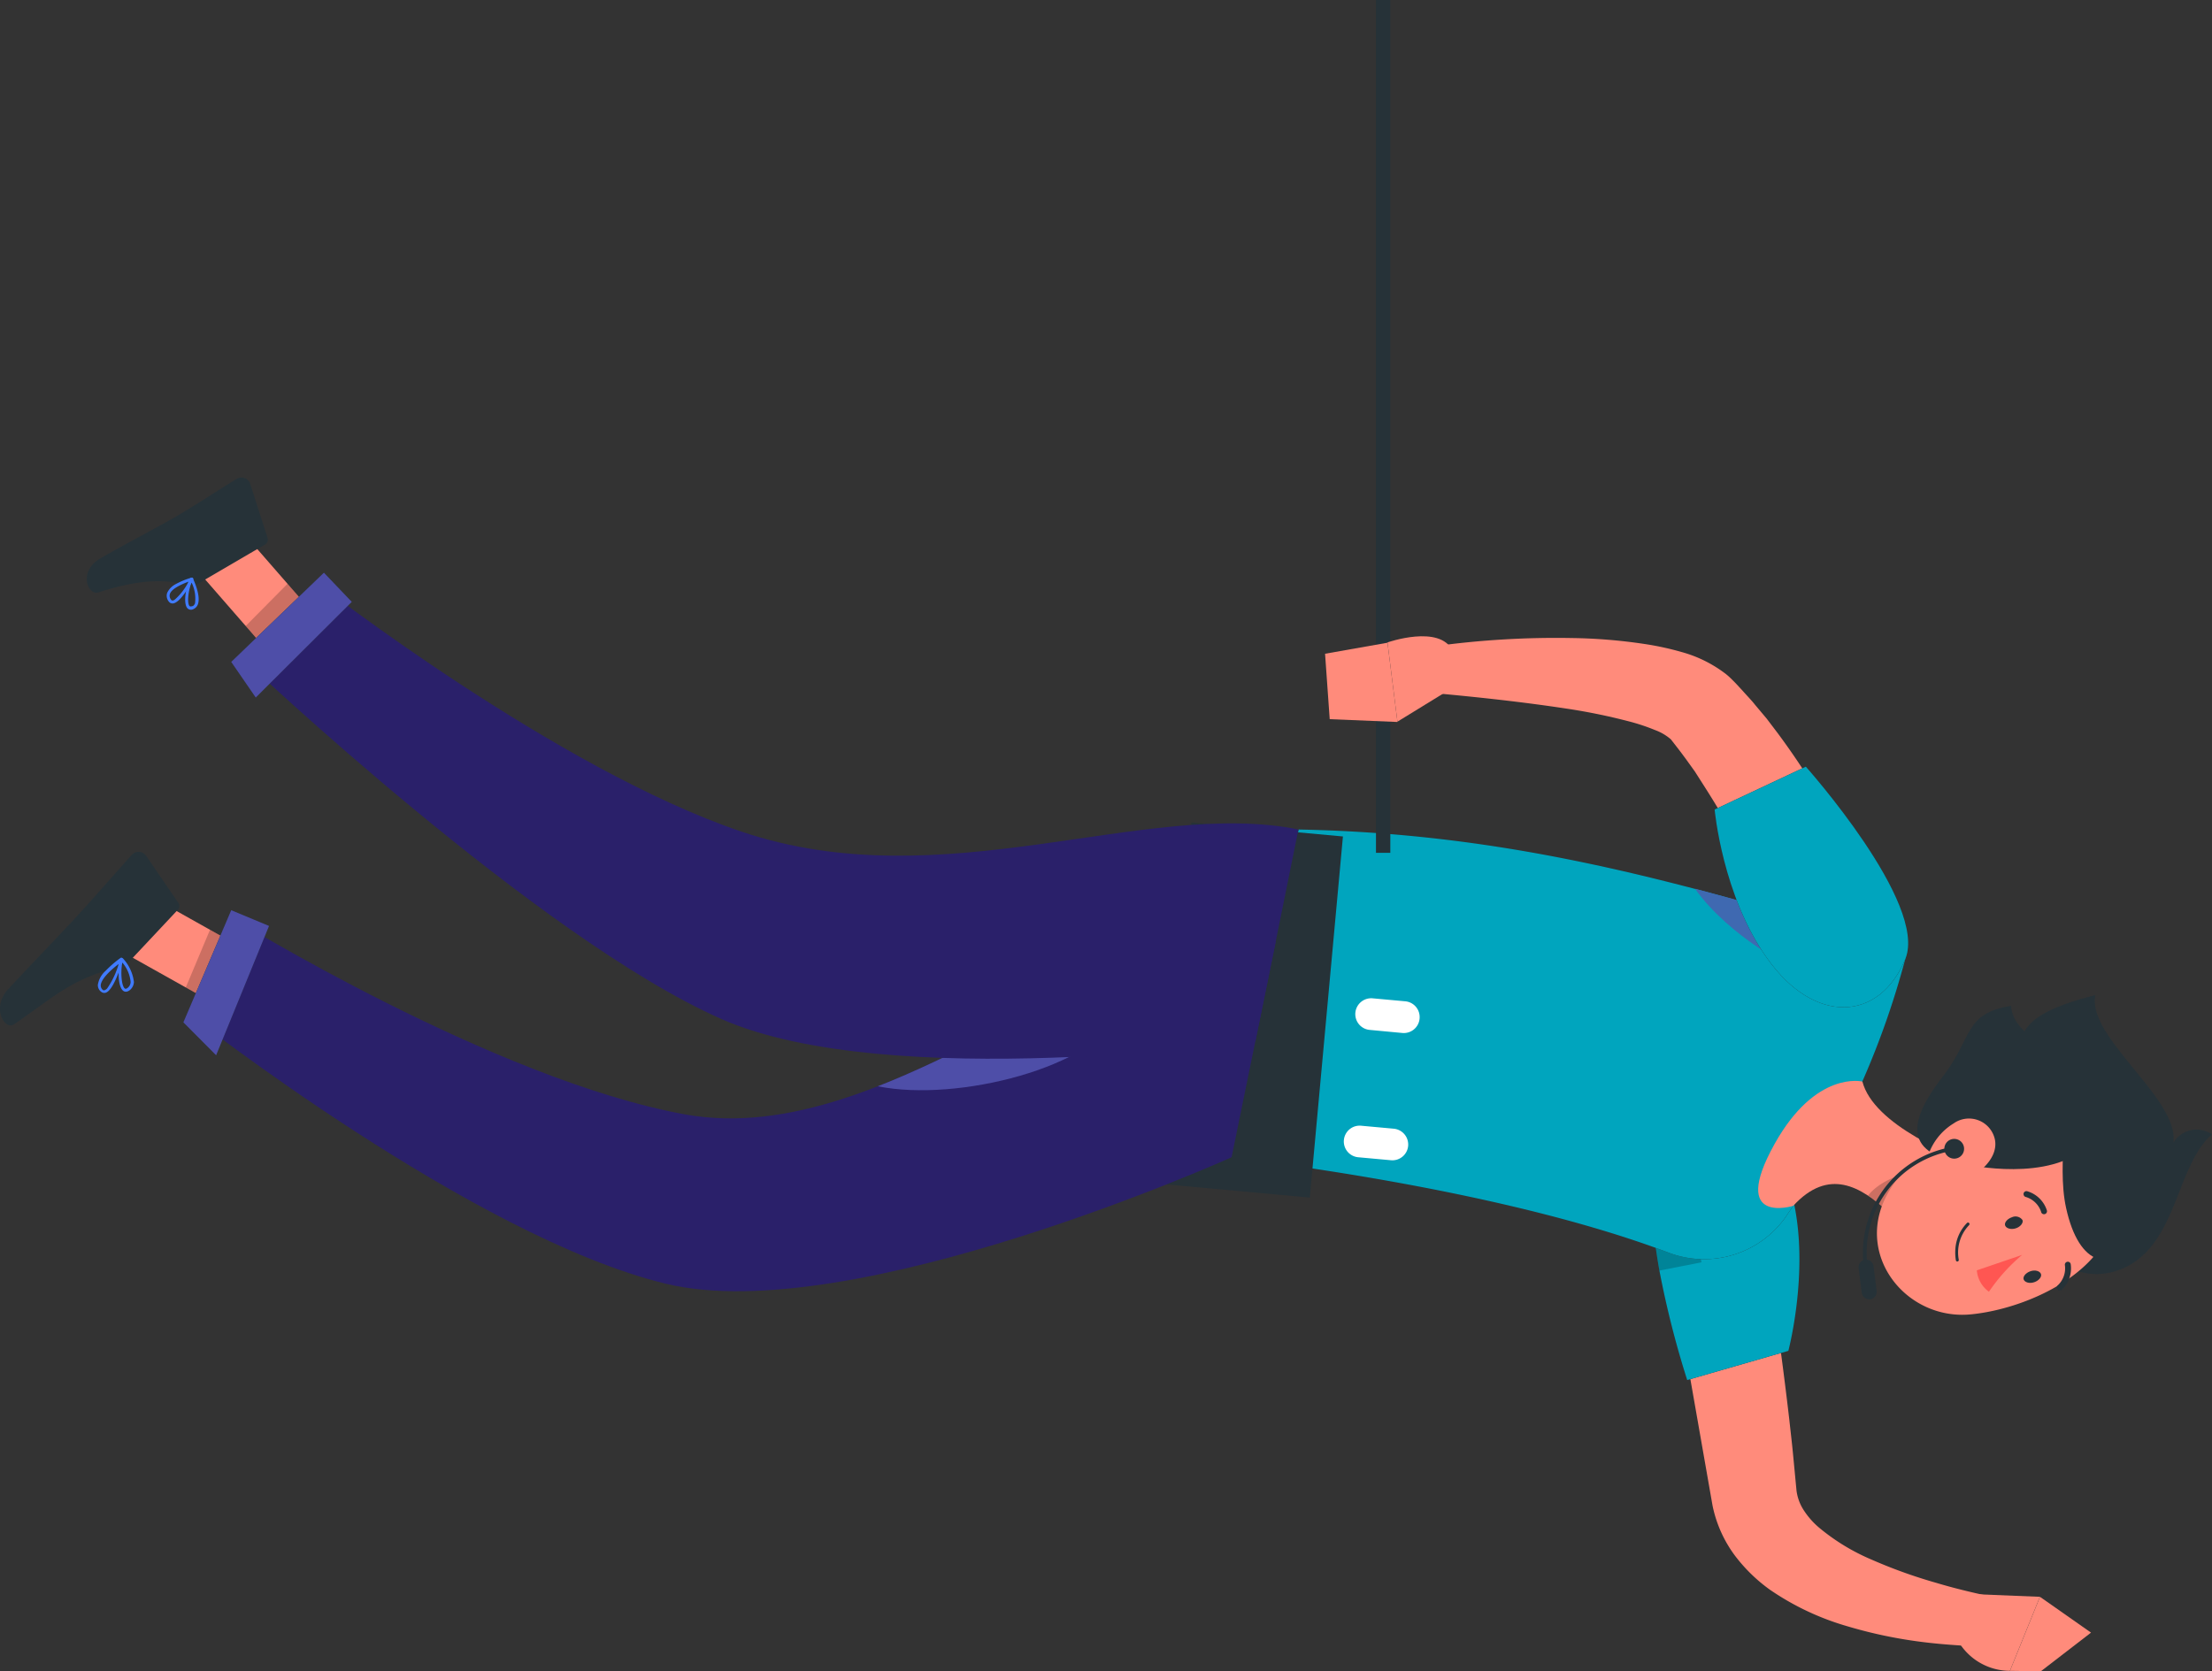
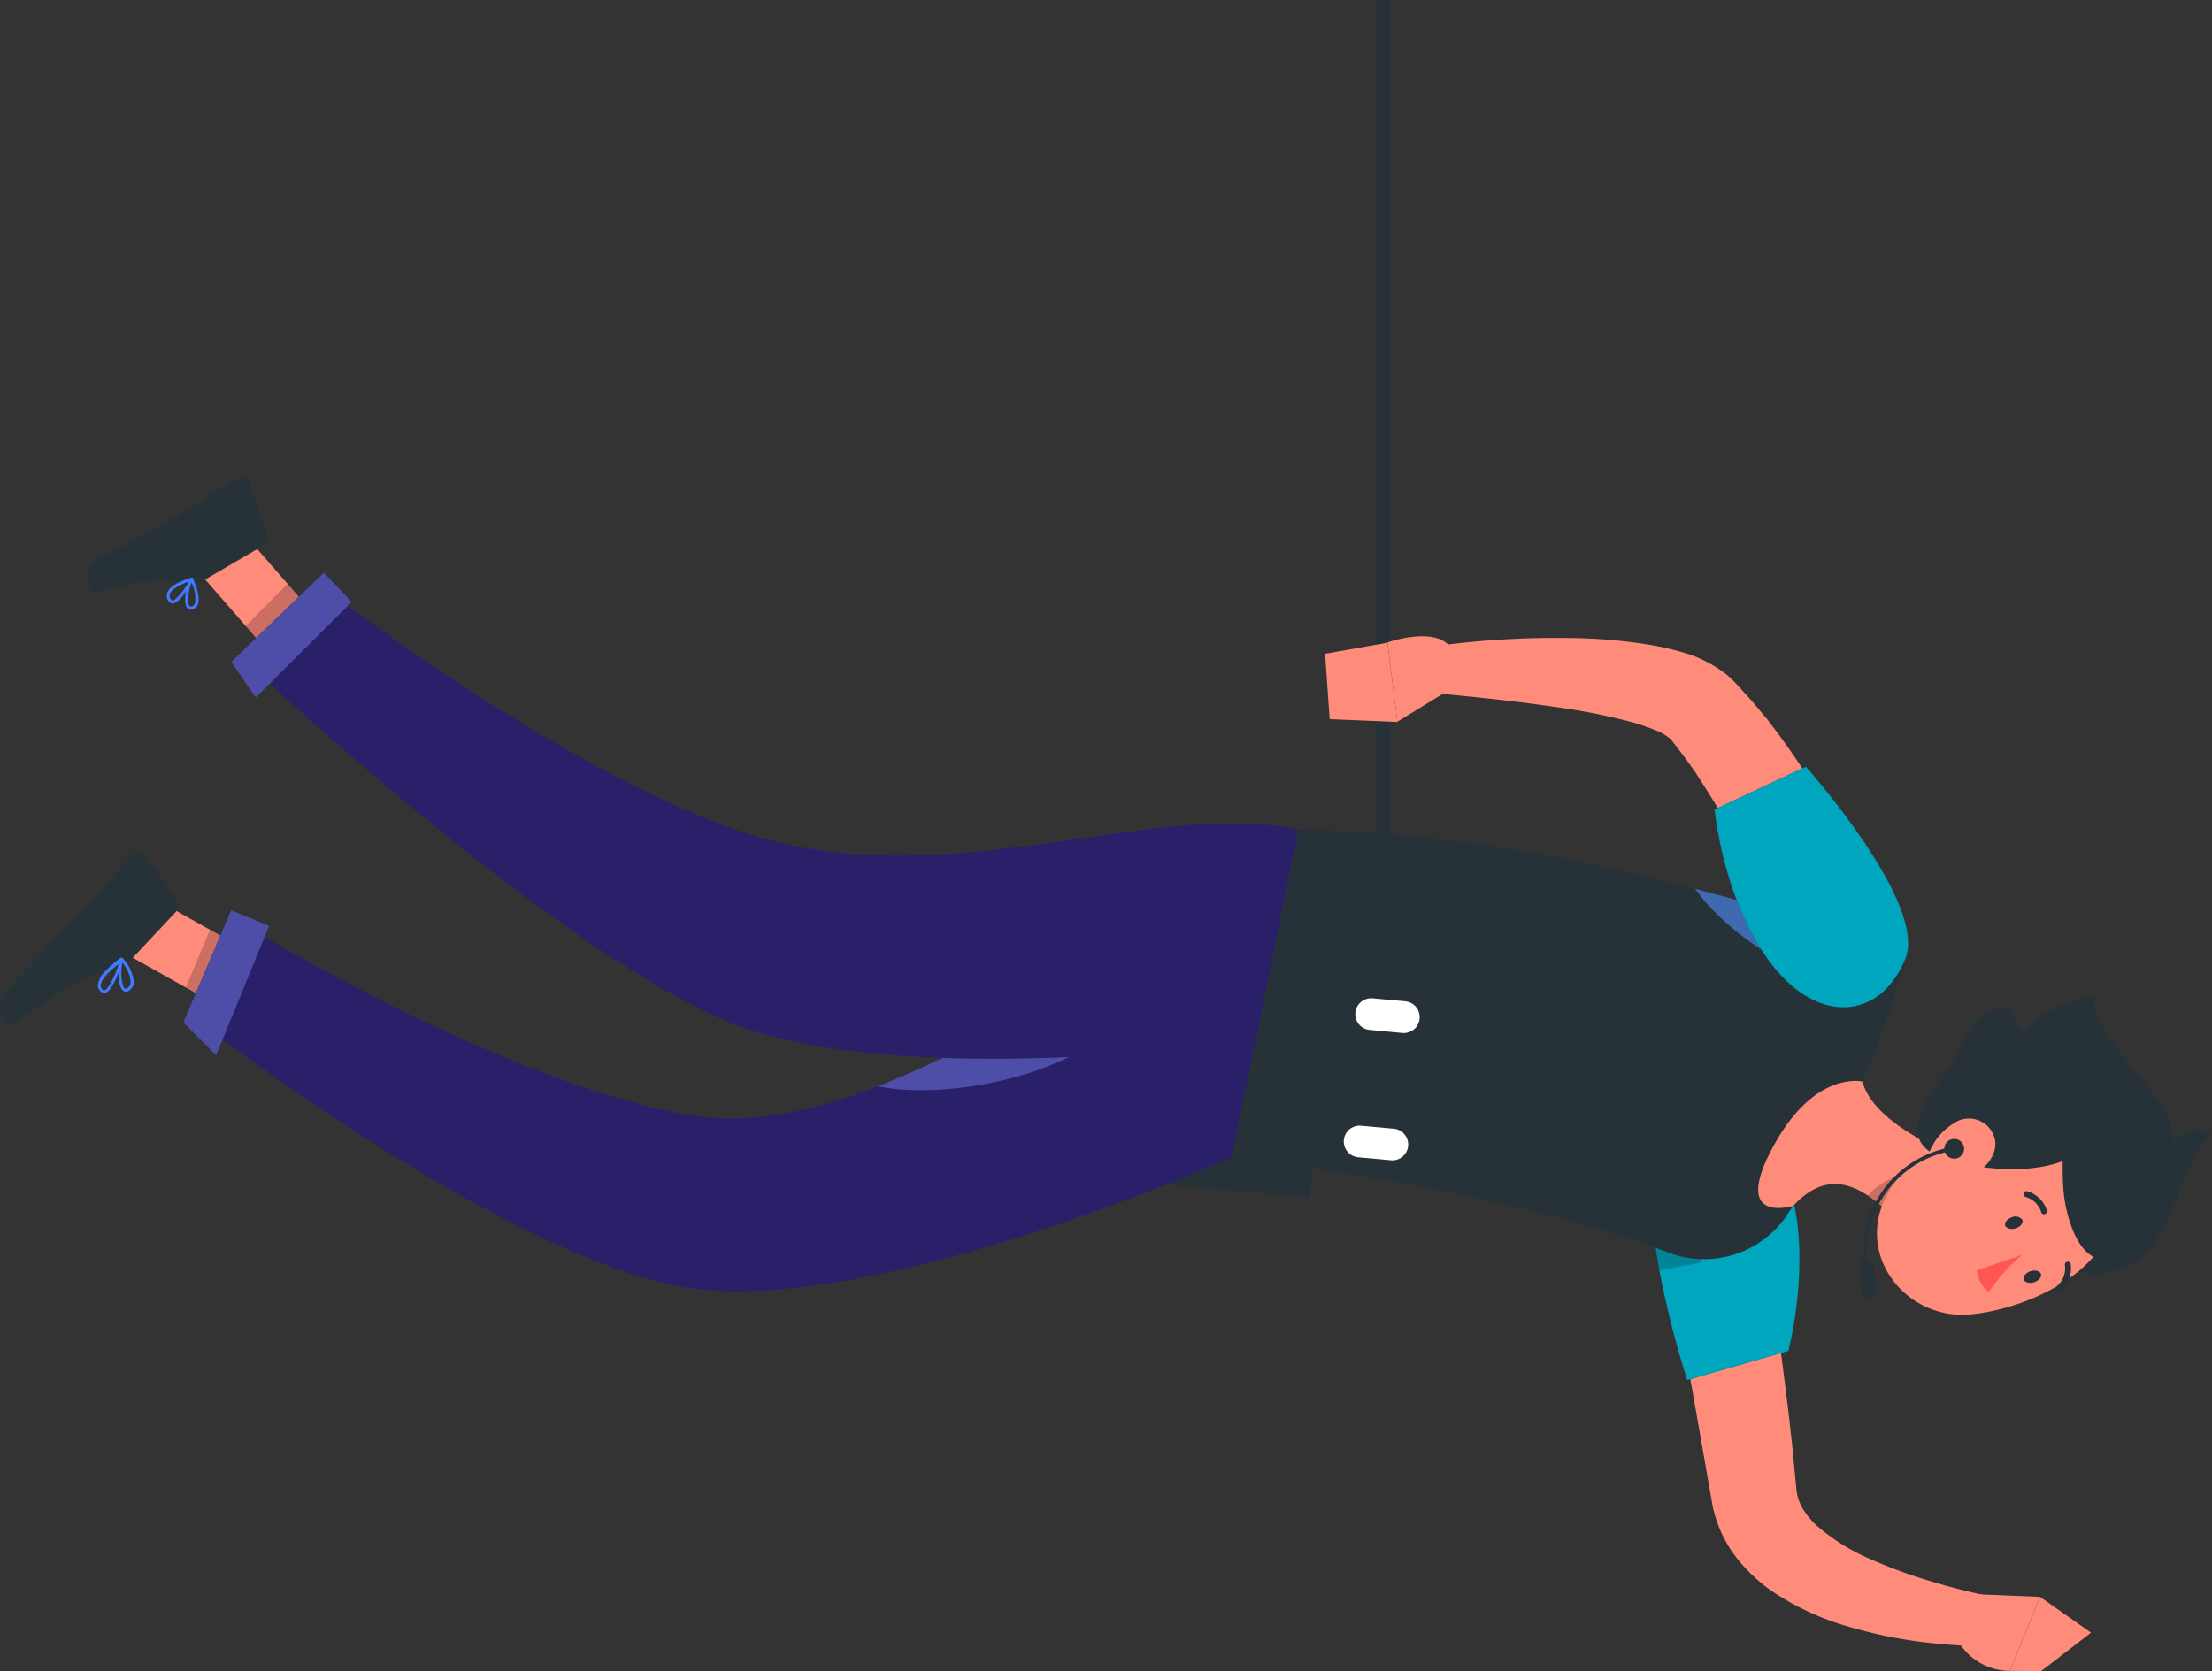
<svg xmlns="http://www.w3.org/2000/svg" width="172.044" height="130.017">
  <rect width="100%" height="100%" fill="#333333" stroke="none" />
  <defs>
    <style>
            .cls-1{fill:#ff8b7b}.cls-2{fill:#263238}.cls-3{fill:#00a5be}.cls-4{opacity:.2;isolation:isolate}.cls-5{fill:#fff}.cls-7{fill:#2a206a}.cls-8{fill:#4e4ea8}.cls-10{fill:#407bff}
        </style>
  </defs>
  <g id="freepik--Character--inject-52" transform="translate(-1320.709 -1206.002)">
    <path id="Tracé_3377" data-name="Tracé 3377" class="cls-1" d="m1556.112 1338.761-1.883 4.489 9.894 5.547 1.877-4.489z" transform="translate(-223.857 -63.112)" />
    <path id="Tracé_3378" data-name="Tracé 3378" class="cls-1" d="m1549.9 1293.412-2.451 4.2 7.81 8.965 2.458-4.2z" transform="translate(-211.201 -47.011)" />
    <path id="Tracé_3379" data-name="Tracé 3379" class="cls-2" d="m1563.914 1296.579 5.121-2.993a.424.424 0 0 0 .193-.5l-1.354-4.218a.715.715 0 0 0-.9-.455.681.681 0 0 0-.147.068c-1.632.993-2.78 1.793-4.85 3.006-1.29.748-3.986 2.154-5.753 3.18s-.974 2.909-.155 2.644c3.65-1.18 5.437-.916 7.017-.594a1.175 1.175 0 0 0 .828-.138z" transform="translate(-227.705 -45.225)" />
    <path id="Tracé_3380" data-name="Tracé 3380" class="cls-2" d="m1576.035 1341.9 3.631-3.87a.418.418 0 0 0 .039-.529l-2.5-3.657a.71.71 0 0 0-.984-.2.739.739 0 0 0-.132.114c-1.29 1.426-3.1 3.522-4.741 5.282-1.935 2.057-2.612 2.747-4.869 5.16-1.367 1.458-.271 3.225.432 2.754 3.225-2.212 4.315-3.438 8.043-4.45a2.238 2.238 0 0 0 1.081-.604z" transform="translate(-245.122 -61.255)" />
    <path id="Tracé_3381" data-name="Tracé 3381" class="cls-1" d="M1345.689 1376.555a524.345 524.345 0 0 0 1.87 11.274l2 11.409a9.8 9.8 0 0 0 1.729 3.87 12.676 12.676 0 0 0 2.728 2.664 20.812 20.812 0 0 0 6 2.838 35.95 35.95 0 0 0 6.017 1.251c1 .123 2 .2 2.993.265s1.974.084 3.038.052l.232-3.644c-1.741-.355-3.592-.767-5.327-1.29a39.252 39.252 0 0 1-5.044-1.812 16.237 16.237 0 0 1-4.108-2.509 6.138 6.138 0 0 1-1.245-1.458 3.684 3.684 0 0 1-.484-1.4l-.258-2.709c-.09-.967-.207-1.935-.31-2.883a311.45 311.45 0 0 0-.722-5.734 245.97 245.97 0 0 0-1.812-11.4z" transform="translate(104.349 -76.1)" />
    <path id="Tracé_3382" data-name="Tracé 3382" class="cls-2" d="M1370.587 1374.655c.1.98.251 1.993.432 3a73.261 73.261 0 0 0 2.161 8.514l7.868-2.27s1.935-7.294 0-13.093-7.778-6.2-10.01-1.613a10.921 10.921 0 0 0-.451 5.462z" transform="translate(78.755 -72.807)" />
    <path id="Tracé_3383" data-name="Tracé 3383" class="cls-3" d="M1370.587 1374.655c.1.98.251 1.993.432 3a73.261 73.261 0 0 0 2.161 8.514l7.868-2.27s1.935-7.294 0-13.093-7.778-6.2-10.01-1.613a10.921 10.921 0 0 0-.451 5.462z" transform="translate(78.755 -72.807)" />
    <path id="Tracé_3384" data-name="Tracé 3384" class="cls-4" d="M1382.269 1379.118c.1.98.252 1.993.432 3l3.276-.645c-.27-1.673-2.095-3.799-3.708-2.355z" transform="translate(67.072 -77.27)" />
    <path id="Tracé_3385" data-name="Tracé 3385" class="cls-1" d="m1342.936 1423.052 5.314.213-2.335 5.76a4.671 4.671 0 0 1-4.457-3.3z" transform="translate(131.12 -93.039)" />
    <path id="Tracé_3386" data-name="Tracé 3386" class="cls-1" d="m1341.607 1426.168-3.9 3.006-2.406-.032 2.335-5.76z" transform="translate(141.737 -93.155)" />
    <path id="Tracé_3387" data-name="Tracé 3387" class="cls-4" d="m1559.324 1350.274-5.1-2.863 1.883-4.489 5.1 2.864z" transform="translate(-219.065 -64.589)" />
    <path id="Tracé_3388" data-name="Tracé 3388" class="cls-4" d="m1554.143 1305.129-2.458 4.2-4.237-4.857 3.257-3.289z" transform="translate(-207.628 -49.77)" />
    <path id="Tracé_3389" data-name="Tracé 3389" class="cls-2" d="M1391.38 1363.728c-5.4-2.051-15.814-5.1-33.931-7.4l5.2-25.5c15.86.31 29.023 3.7 47.34 9.474a65.181 65.181 0 0 1-3.5 10.139 95.962 95.962 0 0 1-5.379 9.675c-.219.323-.445.645-.645.948a7.772 7.772 0 0 1-9.085 2.664z" transform="translate(59.064 -60.293)" />
-     <path id="Tracé_3390" data-name="Tracé 3390" class="cls-3" d="M1391.38 1363.728c-5.4-2.051-15.814-5.1-33.931-7.4l5.2-25.5c15.86.31 29.023 3.7 47.34 9.474a65.181 65.181 0 0 1-3.5 10.139 95.962 95.962 0 0 1-5.379 9.675c-.219.323-.445.645-.645.948a7.772 7.772 0 0 1-9.085 2.664z" transform="translate(59.064 -60.293)" />
    <path id="Rectangle_531" data-name="Rectangle 531" class="cls-2" transform="rotate(-174.76 741.016 617.036)" d="M0 0h11.837v28.212H0z" />
    <path id="Tracé_3391" data-name="Tracé 3391" class="cls-5" d="m1417.382 1353.647 2.541.239a1.232 1.232 0 0 0 1.341-1.113v-.01a1.231 1.231 0 0 0-1.112-1.341l-2.541-.232a1.238 1.238 0 0 0-1.342 1.116 1.232 1.232 0 0 0 1.112 1.341z" transform="translate(9.857 -67.523)" />
    <path id="Tracé_3392" data-name="Tracé 3392" class="cls-5" d="m1418.763 1369.007 2.541.232a1.232 1.232 0 0 0 1.341-1.112 1.238 1.238 0 0 0-1.116-1.341l-2.541-.232a1.231 1.231 0 0 0-1.341 1.112 1.232 1.232 0 0 0 1.112 1.341z" transform="translate(7.586 -72.976)" />
    <path id="Rectangle_532" data-name="Rectangle 532" class="cls-2" transform="translate(1427.729 1206.002)" d="M0 0h1.116v66.346H0z" />
    <path id="Tracé_3393" data-name="Tracé 3393" d="M1378.8 1344.222s-5.018-2.419-7.74-6.25q2.864.755 5.876 1.625z" transform="translate(81.481 -62.832)" style="fill:#3f69b1" />
    <path id="Tracé_3394" data-name="Tracé 3394" class="cls-1" d="M1365.278 1368.215c-3.45-1.116-9.487-3.676-10.352-7.011 0 0-3.631-.9-6.843 4.876-3.534 6.359 1.464 4.792 1.464 4.792 2.761-3.006 5.282-1.484 7.365.464z" transform="translate(110.636 -71.062)" />
    <path id="Tracé_3395" data-name="Tracé 3395" class="cls-4" d="m1358.61 1373.411-4.953 1.844a11.629 11.629 0 0 0-1.548-1.251c.929-1.219 3.393-2.232 4.863-1.6a5.377 5.377 0 0 1 1.638 1.007z" transform="translate(113.891 -74.988)" />
    <path id="Tracé_3396" data-name="Tracé 3396" class="cls-2" d="M1334.675 1362.279a2.118 2.118 0 0 1 3.005-.645c-2.889 2.516-2.683 8.907-7.262 10.558s-8.01-3.76-9.113-5.8a2.684 2.684 0 0 1-.335-1.935c-1.516-2.148 4.147-5 2.477-7.855-1.825-3.128.542-4.631 5.16-5.8-.665 3.305 6.532 8.052 6.068 11.477z" transform="translate(155.073 -67.383)" />
    <path id="Tracé_3397" data-name="Tracé 3397" class="cls-1" d="M1341.722 1365.911c-4.463 1.844-7.172 2.7-8.72 5.8-2.335 4.67 1.683 9.578 6.611 9.107 4.431-.426 10.964-3.367 11.267-8.455a6.585 6.585 0 0 0-9.158-6.456z" transform="translate(134.373 -72.563)" />
    <path id="Tracé_3398" data-name="Tracé 3398" class="cls-2" d="M1337.768 1364.55c2.315.387 8.7.961 10.184-3.67s-7.043-4.973-7.288-8.778c-3.7.587-2.96 2.483-5.334 5.527-3.83 4.954-1.522 6.256 2.438 6.921z" transform="translate(136.462 -67.848)" />
    <path id="Tracé_3399" data-name="Tracé 3399" class="cls-2" d="M1333.71 1372.6c1.477-1.832 1.587-7.094-1.109-11.132s-1.812-.226-5.263-1.9c.787 2.477-.445 7.385.329 10.887.999 4.563 3.527 5.279 6.043 2.145z" transform="translate(153.736 -70.487)" />
    <path id="Tracé_3400" data-name="Tracé 3400" class="cls-1" d="M1348.991 1366.054a4.616 4.616 0 0 0-2.1 2.812c-.387 1.561 1.026 2.3 2.477 1.819 1.29-.432 3.07-1.761 2.812-3.309a2.063 2.063 0 0 0-3.193-1.322z" transform="translate(123.698 -72.674)" />
    <path id="Tracé_3401" data-name="Tracé 3401" class="cls-2" d="M1350.637 1368.7a.768.768 0 1 0 .952-.522.767.767 0 0 0-.952.522z" transform="translate(121.329 -73.544)" />
    <path id="Tracé_3402" data-name="Tracé 3402" class="cls-2" d="M1351.839 1378.707a.148.148 0 0 0 .122-.168 8.043 8.043 0 0 1 6.727-9.158.149.149 0 0 0 .13-.165.148.148 0 0 0-.168-.123 8.339 8.339 0 0 0-6.979 9.494.155.155 0 0 0 .168.12z" transform="translate(114.025 -73.88)" />
    <path id="Tracé_3403" data-name="Tracé 3403" class="cls-2" d="M1362.044 1385.8a.593.593 0 0 0 .509-.645l-.245-1.935a.586.586 0 0 0-.645-.509.593.593 0 0 0-.516.645l.245 1.935a.607.607 0 0 0 .652.509z" transform="translate(104.118 -78.714)" />
    <path id="Tracé_3404" data-name="Tracé 3404" class="cls-7" d="M1514.639 1360.073s-29.559 13.325-43.993 9.842c-15.008-3.631-37.027-20.929-37.027-20.929l3.186-7.6s20.433 12.654 35.344 15.357c16.266 2.915 33.435-15.982 45.921-13.428z" transform="translate(-98.139 -64.042)" />
    <path id="Tracé_3405" data-name="Tracé 3405" class="cls-8" d="M1471 1351.623c-1.935 4.212-12.6 6.991-18.839 5.727 5.766-2.257 11.442-5.592 16.769-8.088 1.67.477 2.595 1.225 2.07 2.361z" transform="translate(-63.178 -66.84)" />
    <path id="Tracé_3406" data-name="Tracé 3406" class="cls-7" d="M1509.39 1336.759s-28.488 4.05-41.529-1.7c-14.279-6.308-36.982-27.8-36.982-27.8l5.637-6.056s18.491 14.4 32.893 19.271c15.653 5.3 31.377-2.58 43.322-.168-1.974 9.794-3.341 16.453-3.341 16.453z" transform="translate(-91.033 -49.777)" />
    <path id="Tracé_3407" data-name="Tracé 3407" class="cls-2" d="m1545.039 1306.792 7.21-6.94 2.167 2.27-7.469 7.443z" transform="translate(-206.346 -49.297)" />
    <path id="Tracé_3408" data-name="Tracé 3408" class="cls-8" d="m1545.039 1306.792 7.21-6.94 2.167 2.27-7.469 7.443z" transform="translate(-206.346 -49.297)" />
    <path id="Tracé_3409" data-name="Tracé 3409" class="cls-2" d="m1555.019 1349.288 3.722-8.726 2.941 1.225-4.115 10.062z" transform="translate(-220.048 -63.751)" />
    <path id="Tracé_3410" data-name="Tracé 3410" class="cls-8" d="m1555.019 1349.288 3.722-8.726 2.941 1.225-4.115 10.062z" transform="translate(-220.048 -63.751)" />
    <path id="Tracé_3411" data-name="Tracé 3411" class="cls-2" d="M1344.081 1377.575c-.374.129-.606.426-.522.645s.451.335.826.213.6-.432.516-.645a.664.664 0 0 0-.82-.213z" transform="translate(133.109 -76.875)" />
    <path id="Tracé_3412" data-name="Tracé 3412" class="cls-2" d="M1341.851 1384.083c-.374.129-.606.426-.522.645s.451.335.825.206.6-.426.516-.645-.451-.336-.819-.206z" transform="translate(136.778 -79.184)" />
    <path id="Tracé_3413" data-name="Tracé 3413" d="M1347.131 1382.142a14.115 14.115 0 0 0-2.58 2.864 2.279 2.279 0 0 1-.942-1.664z" transform="translate(130.853 -78.514)" style="fill:#ff5652" />
-     <path id="Tracé_3414" data-name="Tracé 3414" class="cls-2" d="M1349.971 1380.306a3.647 3.647 0 0 0 .039.864.11.11 0 0 0 .12.1h.008a.117.117 0 0 0 .1-.129 3.076 3.076 0 0 1 .8-2.7.129.129 0 0 0 0-.168.115.115 0 0 0-.161 0 3.182 3.182 0 0 0-.906 2.033z" transform="translate(122.821 -77.129)" />
    <path id="Tracé_3415" data-name="Tracé 3415" class="cls-2" d="M1340.6 1374.7a.228.228 0 0 0 .155.2 1.8 1.8 0 0 1 1.206 1.142.232.232 0 0 0 .461-.054.2.2 0 0 0-.016-.062 2.275 2.275 0 0 0-1.509-1.464.231.231 0 0 0-.29.148.209.209 0 0 0-.007.09z" transform="translate(137.496 -75.784)" />
    <path id="Tracé_3416" data-name="Tracé 3416" class="cls-2" d="M1337.7 1384.994a.216.216 0 0 0 .071.142.226.226 0 0 0 .319 0 2.277 2.277 0 0 0 .69-1.986.225.225 0 0 0-.262-.182h-.009a.232.232 0 0 0-.18.271 1.811 1.811 0 0 1-.561 1.567.242.242 0 0 0-.068.188z" transform="translate(142.984 -78.805)" />
    <path id="Tracé_3417" data-name="Tracé 3417" class="cls-1" d="M1395.4 1329.551c-.368-.928-.709-1.728-1.1-2.58s-.78-1.645-1.187-2.464c-.819-1.619-1.7-3.225-2.657-4.785s-1.98-3.1-3.1-4.605l-.851-1.122-.916-1.09c-.29-.368-.645-.722-.954-1.077l-.49-.529-.123-.129-.213-.213a5.357 5.357 0 0 0-.471-.426 9.961 9.961 0 0 0-3.393-1.7 22.619 22.619 0 0 0-2.967-.645 41.726 41.726 0 0 0-5.579-.458 69.08 69.08 0 0 0-10.784.645l.135 3.65c3.4.31 6.862.69 10.177 1.193a45.96 45.96 0 0 1 4.805.98 15.439 15.439 0 0 1 2.09.69 3.945 3.945 0 0 1 1.232.722l.09.116.361.465c.245.31.49.645.716.948l.7.974.645 1.012c.877 1.367 1.728 2.78 2.528 4.238s1.574 2.941 2.316 4.45c.374.748.741 1.5 1.1 2.257l1.019 2.232z" transform="translate(71.611 -52.089)" />
    <path id="Tracé_3418" data-name="Tracé 3418" class="cls-2" d="M1372.186 1338.2c1.761-4.3-7.74-14.95-7.74-14.95l-7.094 3.334s.606 6.734 4.109 11.609c3.675 5.169 8.725 4.892 10.725.007z" transform="translate(96.717 -57.605)" />
    <path id="Tracé_3419" data-name="Tracé 3419" class="cls-3" d="M1372.186 1338.2c1.761-4.3-7.74-14.95-7.74-14.95l-7.094 3.334s.606 6.734 4.109 11.609c3.675 5.169 8.725 4.892 10.725.007z" transform="translate(96.717 -57.605)" />
    <path id="Tracé_3420" data-name="Tracé 3420" class="cls-10" d="M1564.875 1300.947a1.471 1.471 0 0 0-.677.684.7.7 0 0 0 .1.645.369.369 0 0 0 .335.181c.606-.032 1.477-1.657 1.574-1.838a.108.108 0 0 0-.116-.168 5.747 5.747 0 0 0-1.216.496zm-.11 1.232a.378.378 0 0 1-.148.052c-.032 0-.077 0-.129-.084a.465.465 0 0 1-.077-.439c.116-.329.645-.645 1.451-.948a4.629 4.629 0 0 1-1.097 1.419z" transform="translate(-230.485 -49.509)" />
    <path id="Tracé_3421" data-name="Tracé 3421" class="cls-10" d="M1563.948 1300.464a.051.051 0 0 0-.045.039c-.3.49-.593 1.9-.232 2.322a.388.388 0 0 0 .471.071.643.643 0 0 0 .349-.374c.251-.683-.355-1.935-.381-2.006a.115.115 0 0 0-.1-.064.073.073 0 0 0-.062.012zm.148 2.2h-.052a.2.2 0 0 1-.2 0c-.219-.245-.09-1.251.155-1.832a2.808 2.808 0 0 1 .271 1.606.457.457 0 0 1-.17.225z" transform="translate(-228.391 -49.509)" />
    <path id="Tracé_3422" data-name="Tracé 3422" class="cls-10" d="M1573.231 1347.328a1.835 1.835 0 0 0-.587 1.071.646.646 0 0 0 .258.542.381.381 0 0 0 .355.071c.645-.206 1.258-2.315 1.328-2.58a.115.115 0 0 0-.045-.122.108.108 0 0 0-.135 0 8.559 8.559 0 0 0-1.174 1.018zm.135 1.354a.492.492 0 0 1-.181.129.137.137 0 0 1-.135 0 .435.435 0 0 1-.181-.355c0-.4.529-1.019 1.393-1.677a6.315 6.315 0 0 1-.895 1.903z" transform="translate(-244.324 -65.783)" />
    <path id="Tracé_3423" data-name="Tracé 3423" class="cls-10" d="M1571.447 1346.374v.039c-.206.613-.232 2.18.232 2.49.1.071.284.116.529-.09a.878.878 0 0 0 .29-.606 3.314 3.314 0 0 0-.851-1.832.114.114 0 0 0-.11 0 .09.09 0 0 0-.09-.001zm.645 2.212-.052.052c-.155.135-.226.09-.245.077-.277-.187-.342-1.335-.2-2.019a2.677 2.677 0 0 1 .645 1.5.584.584 0 0 1-.148.391z" transform="translate(-241.372 -65.81)" />
    <path id="Tracé_3424" data-name="Tracé 3424" class="cls-1" d="m1417.262 1311.585-4.2 2.58-.774-6.166s4.063-1.425 5.063.645z" transform="translate(16.336 -52.02)" />
    <path id="Tracé_3425" data-name="Tracé 3425" class="cls-1" d="m1419.3 1314.248-.361-5.089 4.857-.858.774 6.166z" transform="translate(4.83 -52.298)" />
  </g>
</svg>